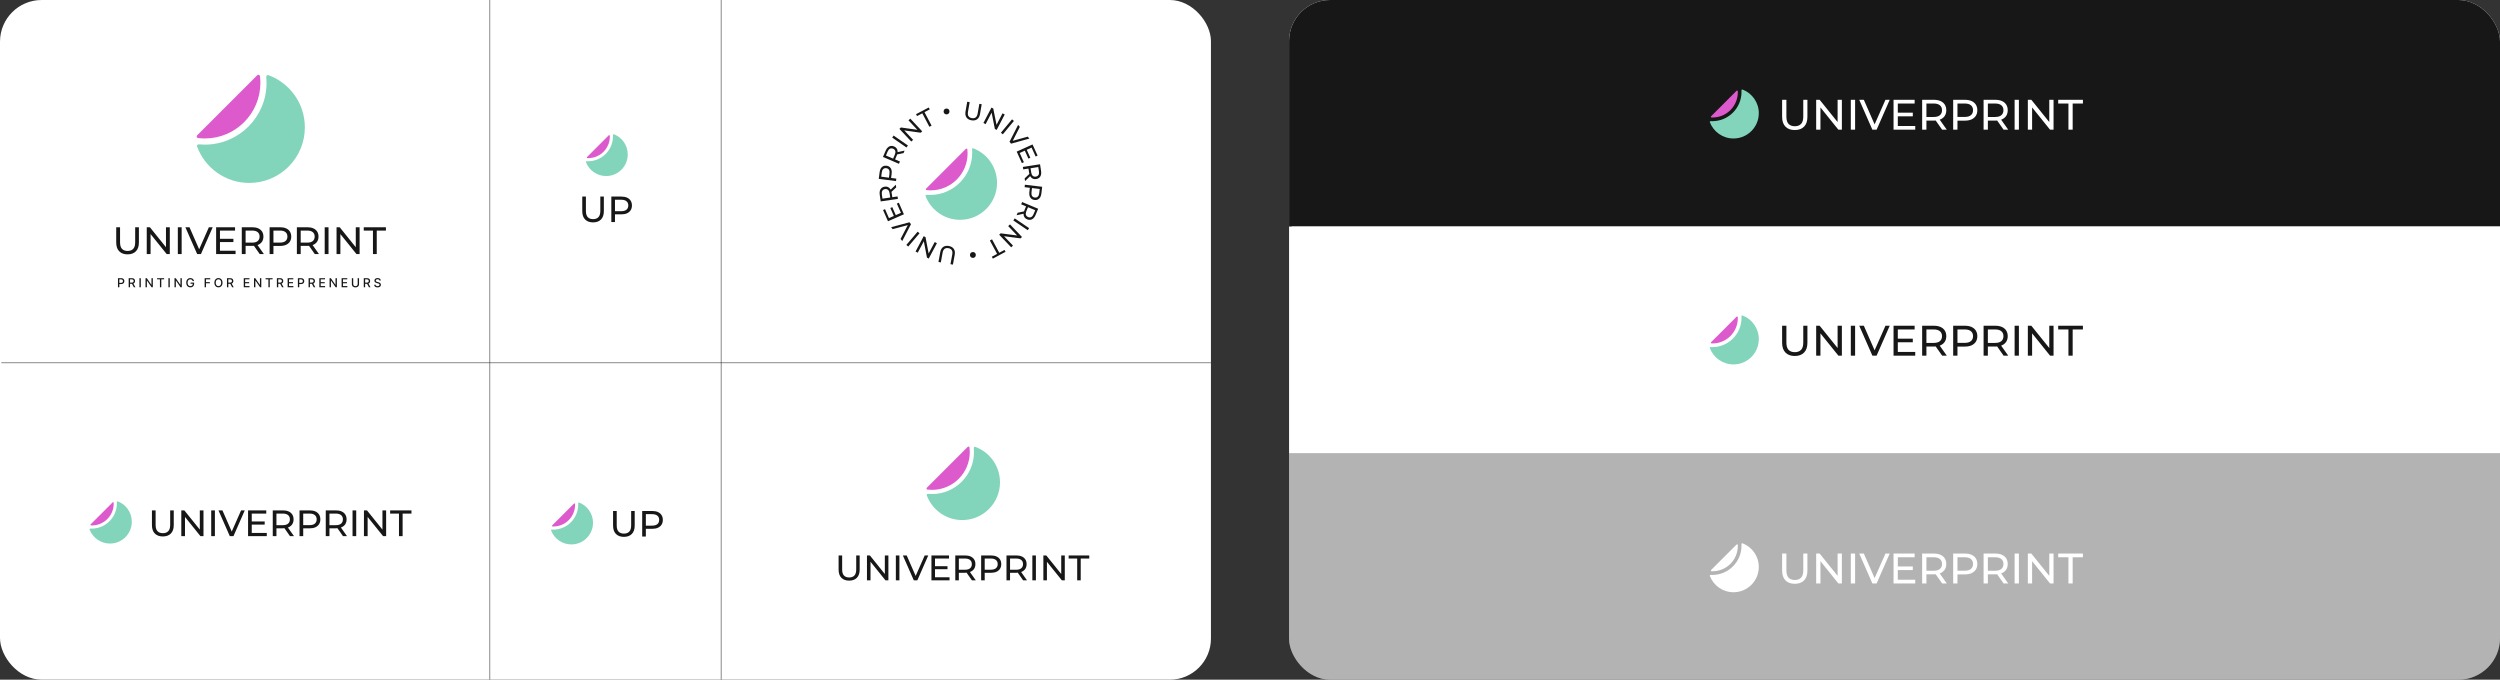
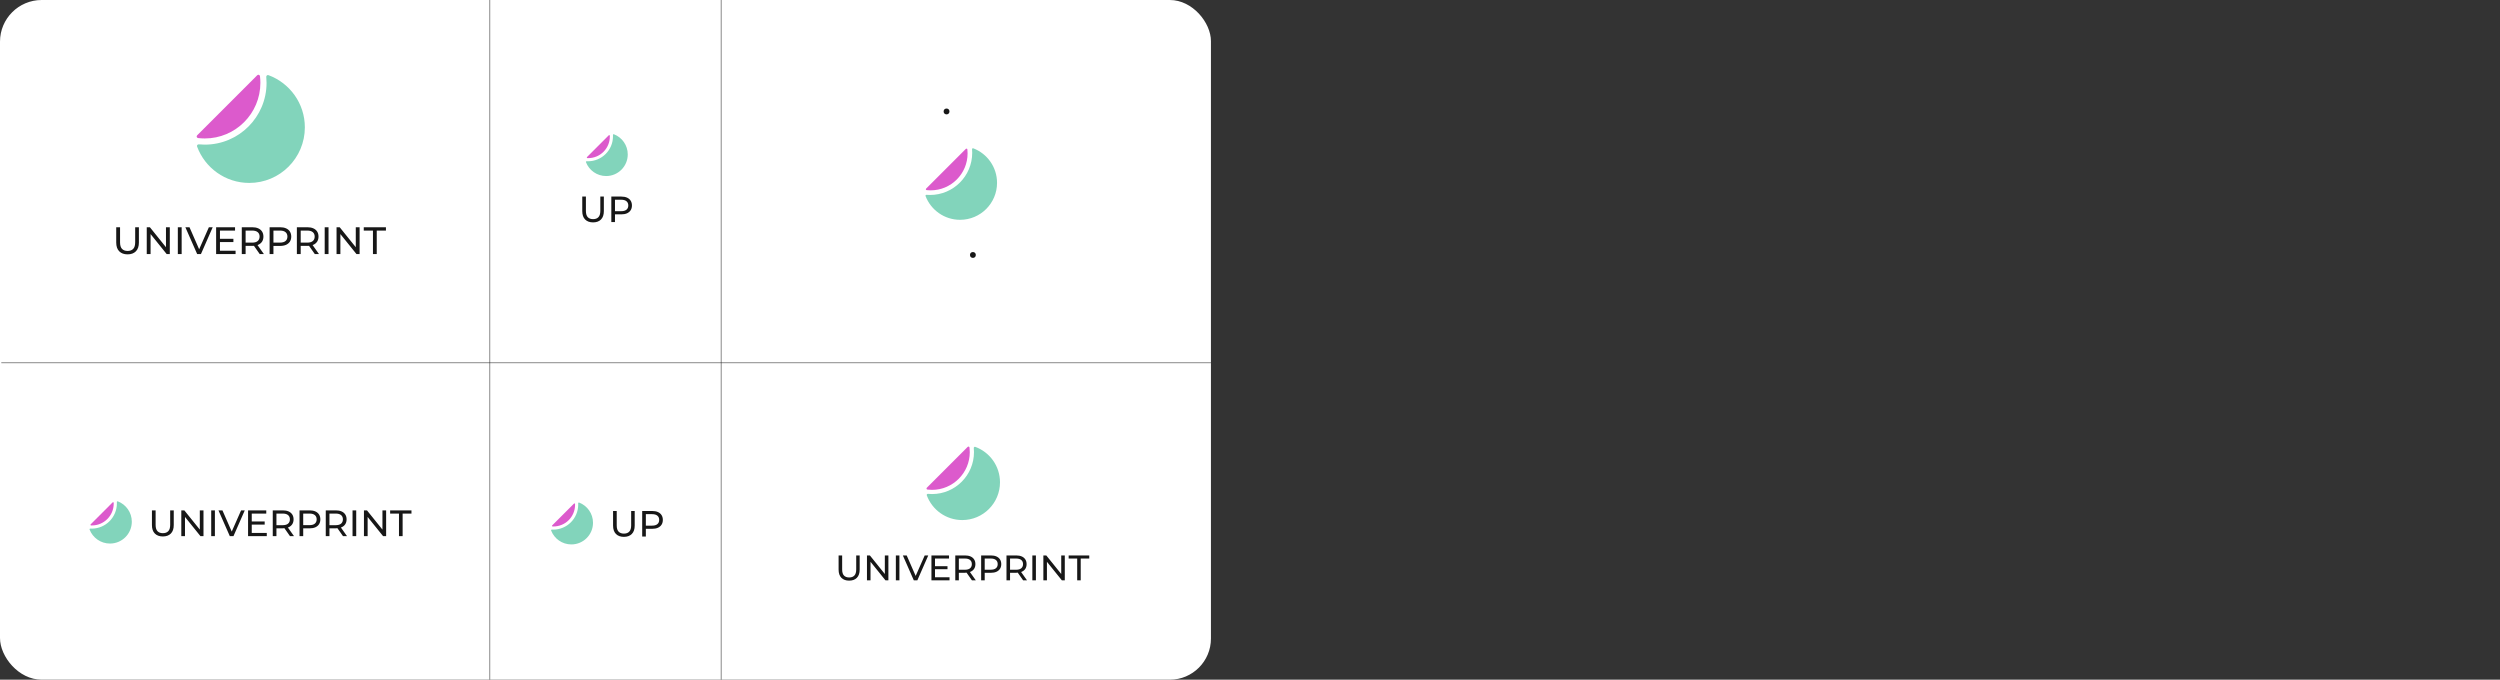
<svg xmlns="http://www.w3.org/2000/svg" width="1920" height="522" viewBox="0 0 1920 522" fill="none">
  <rect x="0" y="0" width="1920" height="522" fill="#333333" stroke="none" />
  <g clip-path="url(#clip0_2675_9302)">
    <g clip-path="url(#clip1_2675_9302)">
      <rect width="930" height="522" rx="31.577" fill="white" />
      <rect opacity="0.4" x="1" y="278" width="929" height="1" fill="#171717" />
      <rect opacity="0.4" x="554.417" width="522" height="0.967" transform="rotate(90 554.417 0)" fill="#171717" />
      <rect opacity="0.4" x="376.55" width="522" height="0.967" transform="rotate(90 376.55 0)" fill="#171717" />
      <g clip-path="url(#clip2_2675_9302)">
        <path d="M746.54 114.642C746.496 114.119 747 113.712 747.49 113.9C758.156 117.985 765.73 128.318 765.73 140.421C765.73 156.101 753.018 168.812 737.338 168.812C725.235 168.812 714.903 161.238 710.818 150.572C710.63 150.082 711.037 149.578 711.56 149.622C712.454 149.697 713.358 149.737 714.271 149.737C732.156 149.737 746.655 135.238 746.655 117.353C746.655 116.44 746.615 115.536 746.54 114.642Z" fill="#82D4BB" />
        <path d="M741.765 114.35C742.178 113.937 742.881 114.168 742.943 114.75C743.051 115.751 743.106 116.768 743.106 117.798C743.106 133.478 730.395 146.188 714.715 146.188C713.685 146.188 712.669 146.133 711.668 146.025C711.086 145.963 710.855 145.26 711.268 144.847L741.765 114.35Z" fill="#DC5ACC" />
      </g>
-       <path d="M746.075 92.395C744.346 92.095 743.073 91.363 742.255 90.201C741.437 89.039 741.194 87.505 741.526 85.601L742.827 78.12L744.707 78.448L743.418 85.853C743.163 87.319 743.296 88.446 743.818 89.234C744.351 90.024 745.207 90.521 746.385 90.726C747.575 90.933 748.549 90.754 749.306 90.189C750.075 89.625 750.587 88.611 750.842 87.145L752.131 79.739L753.954 80.057L752.653 87.537C752.321 89.442 751.574 90.803 750.412 91.62C749.263 92.44 747.817 92.699 746.075 92.395ZM755.264 94.457L761.442 82.618L762.829 83.342L765.585 97.153L764.858 96.774L769.933 87.049L771.624 87.931L765.446 99.771L764.059 99.047L761.303 85.235L762.03 85.615L756.955 95.34L755.264 94.457ZM768.698 101.942L777.224 91.663L778.692 92.881L770.167 103.16L768.698 101.942ZM775.307 108.882L781.924 95.878L783.228 97.473L777.107 109.455L776.358 108.539L789.34 104.945L790.548 106.422L776.503 110.344L775.307 108.882ZM788.455 114.892L791.285 121.15L789.807 121.818L786.977 115.56L788.455 114.892ZM783.119 117.493L786.327 124.586L784.814 125.27L780.821 116.439L792.989 110.936L796.872 119.524L795.36 120.207L792.263 113.359L783.119 117.493ZM785.555 128.205L798.75 126.154L799.55 131.3C799.73 132.456 799.701 133.471 799.464 134.345C799.226 135.218 798.796 135.929 798.173 136.476C797.551 137.024 796.762 137.371 795.806 137.52C794.851 137.668 793.994 137.576 793.234 137.244C792.487 136.91 791.868 136.362 791.377 135.602C790.885 134.842 790.55 133.884 790.37 132.727L789.731 128.618L790.73 129.331L785.848 130.09L785.555 128.205ZM786.926 137.028L791.193 132.928L791.506 134.945L787.245 139.082L786.926 137.028ZM790.542 129.361L791.333 128.369L791.963 132.422C792.151 133.628 792.55 134.499 793.161 135.035C793.787 135.581 794.571 135.781 795.513 135.635C796.456 135.488 797.136 135.061 797.554 134.352C797.973 133.656 798.089 132.705 797.902 131.499L797.271 127.446L798.346 128.147L790.542 129.361ZM787.133 141.867L800.394 143.442L799.78 148.614C799.642 149.776 799.341 150.745 798.877 151.523C798.413 152.3 797.808 152.869 797.061 153.228C796.313 153.588 795.46 153.71 794.5 153.596C793.54 153.482 792.739 153.163 792.097 152.638C791.468 152.115 791.012 151.421 790.731 150.555C790.462 149.691 790.397 148.677 790.535 147.515L791.025 143.386L791.814 144.344L786.908 143.761L787.133 141.867ZM791.625 144.321L792.673 143.581L792.19 147.654C792.046 148.867 792.196 149.813 792.64 150.494C793.083 151.187 793.778 151.589 794.725 151.702C795.672 151.814 796.442 151.586 797.035 151.016C797.626 150.458 797.994 149.573 798.138 148.361L798.622 144.288L799.468 145.253L791.625 144.321ZM784.999 155.169L797.319 160.324L795.309 165.128C794.857 166.208 794.302 167.058 793.642 167.678C792.983 168.298 792.245 168.679 791.428 168.819C790.61 168.96 789.756 168.844 788.864 168.471C787.973 168.098 787.29 167.571 786.816 166.89C786.355 166.214 786.113 165.424 786.092 164.519C786.071 163.614 786.286 162.622 786.738 161.542L788.343 157.706L788.821 158.836L784.263 156.929L784.999 155.169ZM781.553 163.406L787.334 162.144L786.546 164.027L780.751 165.324L781.553 163.406ZM788.645 158.763L789.839 158.332L788.256 162.116C787.784 163.242 787.669 164.193 787.91 164.969C788.157 165.762 788.721 166.343 789.601 166.711C790.481 167.079 791.284 167.07 792.01 166.685C792.732 166.311 793.328 165.561 793.799 164.435L795.383 160.651L795.931 161.811L788.645 158.763ZM779.317 167.725L790.375 175.212L789.305 176.792L778.247 169.305L779.317 167.725ZM775.682 172.336L784.9 181.999L783.768 183.078L769.805 181.238L770.399 180.672L777.971 188.609L776.59 189.926L767.372 180.264L768.504 179.184L782.467 181.024L781.874 181.59L774.302 173.653L775.682 172.336ZM761.877 183.804L767.425 194.099L771.456 191.928L772.243 193.389L762.519 198.628L761.732 197.167L765.762 194.995L760.215 184.7L761.877 183.804ZM728.72 188.922C730.447 189.238 731.714 189.981 732.521 191.151C733.328 192.32 733.558 193.856 733.209 195.757L731.841 203.226L729.964 202.882L731.319 195.488C731.587 194.025 731.464 192.897 730.95 192.104C730.423 191.309 729.572 190.804 728.396 190.589C727.207 190.371 726.232 190.541 725.47 191.1C724.696 191.656 724.175 192.667 723.907 194.13L722.552 201.524L720.732 201.19L722.1 193.722C722.448 191.82 723.207 190.466 724.377 189.658C725.534 188.849 726.982 188.604 728.72 188.922ZM719.553 186.78L713.275 198.567L711.895 197.831L709.256 183.997L709.98 184.382L704.823 194.064L703.139 193.167L709.417 181.381L710.798 182.116L713.437 195.951L712.713 195.565L717.87 185.883L719.553 186.78ZM706.188 179.175L697.532 189.344L696.079 188.108L704.735 177.938L706.188 179.175ZM699.647 172.169L692.926 185.119L691.634 183.514L697.851 171.581L698.593 172.503L685.583 175.993L684.387 174.506L698.463 170.698L699.647 172.169ZM686.549 166.029L683.788 159.74L685.273 159.088L688.034 165.377L686.549 166.029ZM691.913 163.486L688.783 156.359L690.303 155.692L694.199 164.566L681.972 169.934L678.183 161.305L679.702 160.638L682.724 167.52L691.913 163.486ZM689.59 152.749L676.377 154.691L675.62 149.538C675.45 148.38 675.487 147.366 675.732 146.494C675.977 145.623 676.413 144.916 677.04 144.374C677.667 143.831 678.459 143.49 679.416 143.35C680.372 143.209 681.228 143.308 681.985 143.647C682.729 143.987 683.344 144.54 683.829 145.304C684.314 146.068 684.642 147.029 684.812 148.187L685.417 152.302L684.424 151.58L689.312 150.861L689.59 152.749ZM688.292 143.915L683.991 147.98L683.694 145.96L687.989 141.858L688.292 143.915ZM684.613 151.552L683.813 152.537L683.216 148.479C683.039 147.271 682.647 146.397 682.04 145.856C681.419 145.305 680.637 145.098 679.693 145.237C678.749 145.376 678.066 145.798 677.642 146.503C677.217 147.195 677.093 148.145 677.271 149.353L677.867 153.411L676.798 152.701L684.613 151.552ZM688.129 139.076L674.885 137.362L675.554 132.197C675.704 131.037 676.015 130.07 676.487 129.298C676.959 128.525 677.57 127.963 678.321 127.611C679.072 127.26 679.926 127.146 680.885 127.27C681.844 127.394 682.641 127.722 683.278 128.253C683.902 128.782 684.35 129.482 684.622 130.35C684.882 131.218 684.937 132.231 684.787 133.392L684.253 137.516L683.474 136.55L688.374 137.184L688.129 139.076ZM683.663 136.574L682.607 137.303L683.133 133.236C683.29 132.025 683.15 131.077 682.713 130.392C682.277 129.694 681.586 129.284 680.64 129.162C679.694 129.039 678.922 129.26 678.323 129.824C677.726 130.375 677.349 131.256 677.192 132.467L676.666 136.535L675.83 135.561L683.663 136.574ZM690.398 125.795L678.122 120.538L680.172 115.75C680.633 114.675 681.195 113.83 681.86 113.215C682.524 112.6 683.265 112.226 684.084 112.092C684.902 111.958 685.755 112.081 686.644 112.462C687.532 112.842 688.211 113.375 688.678 114.059C689.135 114.739 689.37 115.531 689.383 116.436C689.397 117.341 689.173 118.332 688.713 119.408L687.076 123.231L686.607 122.096L691.149 124.041L690.398 125.795ZM693.913 117.587L688.121 118.801L688.925 116.925L694.731 115.676L693.913 117.587ZM686.782 122.171L685.585 122.592L687.2 118.822C687.68 117.699 687.803 116.749 687.569 115.971C687.329 115.176 686.77 114.591 685.893 114.215C685.016 113.84 684.213 113.842 683.483 114.221C682.758 114.589 682.156 115.334 681.675 116.456L680.061 120.227L679.522 119.062L686.782 122.171ZM696.19 113.29L685.219 105.676L686.306 104.109L697.278 111.723L696.19 113.29ZM699.874 108.717L690.741 98.975L691.882 97.905L705.829 99.867L705.23 100.428L697.728 92.425L699.12 91.12L708.253 100.863L707.112 101.932L693.165 99.971L693.764 99.41L701.266 107.412L699.874 108.717ZM713.782 97.376L708.34 87.024L704.287 89.155L703.515 87.686L713.292 82.546L714.064 84.015L710.012 86.145L715.454 96.497L713.782 97.376Z" fill="#171717" />
      <circle cx="726.945" cy="85.601" r="2.249" fill="#171717" />
      <circle cx="747.187" cy="195.813" r="2.249" fill="#171717" />
      <g clip-path="url(#clip3_2675_9302)">
        <path d="M747.871 344.107C747.809 343.471 748.412 342.965 749.012 343.185C760.094 347.263 767.998 357.912 767.998 370.408C767.998 386.425 755.014 399.408 738.998 399.408C726.502 399.408 715.853 391.504 711.775 380.422C711.555 379.823 712.061 379.22 712.697 379.281C713.718 379.379 714.753 379.431 715.799 379.431C733.595 379.431 748.021 365.004 748.021 347.208C748.021 346.162 747.969 345.128 747.871 344.107Z" fill="#82D4BB" />
        <path d="M743.163 343.228C743.66 342.731 744.503 342.999 744.587 343.697C744.726 344.847 744.798 346.019 744.798 347.208C744.798 363.224 731.814 376.207 715.798 376.208C714.61 376.208 713.438 376.136 712.286 375.997C711.589 375.912 711.321 375.069 711.817 374.572L743.163 343.228Z" fill="#DC5ACC" />
      </g>
      <path d="M652.133 445.927C649.618 445.927 647.641 445.207 646.201 443.767C644.761 442.328 644.042 440.223 644.042 437.453V426.573H646.775V437.343C646.775 439.476 647.24 441.034 648.169 442.018C649.117 443.002 650.447 443.494 652.16 443.494C653.891 443.494 655.222 443.002 656.151 442.018C657.099 441.034 657.573 439.476 657.573 437.343V426.573H660.224V437.453C660.224 440.223 659.504 442.328 658.065 443.767C656.643 445.207 654.666 445.927 652.133 445.927ZM665.828 445.708V426.573H668.07L680.726 442.291H679.551V426.573H682.284V445.708H680.043L667.386 429.99H668.562V445.708H665.828ZM688.012 445.708V426.573H690.745V445.708H688.012ZM701.809 445.708L693.389 426.573H696.342L704.078 444.232H702.383L710.173 426.573H712.907L704.515 445.708H701.809ZM717.835 434.829H727.675V437.152H717.835V434.829ZM718.081 443.33H729.233V445.708H715.347V426.573H728.851V428.951H718.081V443.33ZM733.66 445.708V426.573H741.122C742.799 426.573 744.229 426.837 745.414 427.366C746.598 427.894 747.51 428.66 748.147 429.662C748.785 430.664 749.104 431.858 749.104 433.243C749.104 434.628 748.785 435.822 748.147 436.824C747.51 437.808 746.598 438.564 745.414 439.093C744.229 439.621 742.799 439.886 741.122 439.886H735.163L736.393 438.628V445.708H733.66ZM746.453 445.708L741.587 438.765H744.512L749.432 445.708H746.453ZM736.393 438.901L735.163 437.562H741.04C742.79 437.562 744.111 437.188 745.004 436.441C745.915 435.676 746.371 434.61 746.371 433.243C746.371 431.876 745.915 430.819 745.004 430.072C744.111 429.325 742.79 428.951 741.04 428.951H735.163L736.393 427.585V438.901ZM753.521 445.708V426.573H760.983C762.66 426.573 764.09 426.837 765.275 427.366C766.459 427.894 767.37 428.66 768.008 429.662C768.646 430.664 768.965 431.858 768.965 433.243C768.965 434.628 768.646 435.822 768.008 436.824C767.37 437.808 766.459 438.573 765.275 439.12C764.09 439.649 762.66 439.913 760.983 439.913H755.024L756.254 438.628V445.708H753.521ZM756.254 438.901L755.024 437.535H760.901C762.651 437.535 763.972 437.161 764.865 436.414C765.776 435.667 766.231 434.61 766.231 433.243C766.231 431.876 765.776 430.819 764.865 430.072C763.972 429.325 762.651 428.951 760.901 428.951H755.024L756.254 427.585V438.901ZM772.981 445.708V426.573H780.444C782.12 426.573 783.551 426.837 784.735 427.366C785.92 427.894 786.831 428.66 787.469 429.662C788.107 430.664 788.425 431.858 788.425 433.243C788.425 434.628 788.107 435.822 787.469 436.824C786.831 437.808 785.92 438.564 784.735 439.093C783.551 439.621 782.12 439.886 780.444 439.886H774.484L775.715 438.628V445.708H772.981ZM785.774 445.708L780.908 438.765H783.833L788.754 445.708H785.774ZM775.715 438.901L774.484 437.562H780.362C782.111 437.562 783.432 437.188 784.325 436.441C785.236 435.676 785.692 434.61 785.692 433.243C785.692 431.876 785.236 430.819 784.325 430.072C783.432 429.325 782.111 428.951 780.362 428.951H774.484L775.715 427.585V438.901ZM792.842 445.708V426.573H795.575V445.708H792.842ZM801.304 445.708V426.573H803.546L816.202 442.291H815.026V426.573H817.76V445.708H815.519L802.862 429.99H804.038V445.708H801.304ZM827.287 445.708V428.951H820.727V426.573H836.554V428.951H829.993V445.708H827.287Z" fill="#171717" />
      <g clip-path="url(#clip4_2675_9302)">
        <path d="M89.746 385.588C89.724 385.185 90.111 384.878 90.487 385.023C96.772 387.444 101.231 393.539 101.231 400.677C101.231 409.939 93.722 417.449 84.46 417.449C77.322 417.449 71.227 412.989 68.806 406.705C68.661 406.329 68.969 405.942 69.371 405.963C69.705 405.981 70.041 405.99 70.38 405.99C81.09 405.99 89.772 397.308 89.772 386.598C89.772 386.259 89.763 385.922 89.746 385.588Z" fill="#82D4BB" />
        <path d="M86.492 385.833C86.792 385.533 87.299 385.717 87.315 386.142C87.323 386.351 87.327 386.562 87.327 386.773C87.326 396.036 79.818 403.544 70.555 403.544C70.344 403.544 70.134 403.54 69.925 403.533C69.501 403.517 69.316 403.009 69.617 402.709L86.492 385.833Z" fill="#DC5ACC" />
      </g>
      <path d="M125.062 411.999C122.458 411.999 120.411 411.254 118.921 409.763C117.43 408.272 116.685 406.093 116.685 403.225V391.961H119.515V403.112C119.515 405.319 119.996 406.933 120.958 407.952C121.94 408.971 123.317 409.48 125.091 409.48C126.883 409.48 128.26 408.971 129.223 407.952C130.204 406.933 130.695 405.319 130.695 403.112V391.961H133.44V403.225C133.44 406.093 132.695 408.272 131.204 409.763C129.732 411.254 127.685 411.999 125.062 411.999ZM139.242 411.772V391.961H141.563L154.667 408.235H153.45V391.961H156.28V411.772H153.96L140.856 395.499H142.073V411.772H139.242ZM162.21 411.772V391.961H165.041V411.772H162.21ZM176.496 411.772L167.779 391.961H170.835L178.845 410.244H177.09L185.156 391.961H187.987L179.298 411.772H176.496ZM193.089 400.508H203.277V402.914H193.089V400.508ZM193.343 409.31H204.891V411.772H190.513V391.961H204.494V394.423H193.343V409.31ZM209.474 411.772V391.961H217.2C218.936 391.961 220.417 392.234 221.644 392.781C222.87 393.329 223.813 394.121 224.474 395.159C225.134 396.197 225.464 397.433 225.464 398.867C225.464 400.301 225.134 401.536 224.474 402.574C223.813 403.593 222.87 404.376 221.644 404.923C220.417 405.47 218.936 405.744 217.2 405.744H211.03L212.304 404.442V411.772H209.474ZM222.719 411.772L217.681 404.584H220.71L225.804 411.772H222.719ZM212.304 404.725L211.03 403.338H217.115C218.927 403.338 220.295 402.952 221.219 402.178C222.162 401.385 222.634 400.282 222.634 398.867C222.634 397.451 222.162 396.357 221.219 395.583C220.295 394.81 218.927 394.423 217.115 394.423H211.03L212.304 393.008V404.725ZM230.037 411.772V391.961H237.764C239.5 391.961 240.981 392.234 242.207 392.781C243.434 393.329 244.377 394.121 245.037 395.159C245.698 396.197 246.028 397.433 246.028 398.867C246.028 400.301 245.698 401.536 245.037 402.574C244.377 403.593 243.434 404.385 242.207 404.952C240.981 405.499 239.5 405.772 237.764 405.772H231.594L232.867 404.442V411.772H230.037ZM232.867 404.725L231.594 403.31H237.679C239.49 403.31 240.858 402.923 241.783 402.15C242.726 401.376 243.198 400.282 243.198 398.867C243.198 397.451 242.726 396.357 241.783 395.583C240.858 394.81 239.49 394.423 237.679 394.423H231.594L232.867 393.008V404.725ZM250.186 411.772V391.961H257.913C259.649 391.961 261.13 392.234 262.356 392.781C263.583 393.329 264.526 394.121 265.186 395.159C265.847 396.197 266.177 397.433 266.177 398.867C266.177 400.301 265.847 401.536 265.186 402.574C264.526 403.593 263.583 404.376 262.356 404.923C261.13 405.47 259.649 405.744 257.913 405.744H251.743L253.016 404.442V411.772H250.186ZM263.432 411.772L258.394 404.584H261.422L266.517 411.772H263.432ZM253.016 404.725L251.743 403.338H257.828C259.639 403.338 261.007 402.952 261.932 402.178C262.875 401.385 263.347 400.282 263.347 398.867C263.347 397.451 262.875 396.357 261.932 395.583C261.007 394.81 259.639 394.423 257.828 394.423H251.743L253.016 393.008V404.725ZM270.75 411.772V391.961H273.58V411.772H270.75ZM279.511 411.772V391.961H281.832L294.936 408.235H293.719V391.961H296.549V411.772H294.229L281.124 395.499H282.341V411.772H279.511ZM306.413 411.772V394.423H299.621V391.961H316.008V394.423H309.215V411.772H306.413Z" fill="#171717" />
      <g clip-path="url(#clip5_2675_9302)">
        <path d="M204.497 59.075C204.407 58.139 205.295 57.393 206.178 57.718C222.491 63.722 234.127 79.399 234.127 97.796C234.127 121.375 215.011 140.491 191.431 140.491C173.035 140.491 157.357 128.855 151.353 112.542C151.028 111.66 151.773 110.772 152.71 110.861C154.212 111.005 155.734 111.079 157.274 111.079C183.474 111.079 204.714 89.839 204.714 63.639C204.714 62.099 204.64 60.577 204.497 59.075Z" fill="#82D4BB" />
        <path d="M197.562 57.78C198.293 57.048 199.535 57.443 199.659 58.47C199.864 60.164 199.97 61.889 199.97 63.639C199.97 87.219 180.854 106.334 157.274 106.334C155.524 106.334 153.799 106.229 152.105 106.024C151.078 105.9 150.683 104.659 151.414 103.927L197.562 57.78Z" fill="#DC5ACC" />
      </g>
      <path d="M97.966 195.344C95.26 195.344 93.133 194.569 91.584 193.02C90.034 191.471 89.26 189.206 89.26 186.226V174.52H92.201V186.108C92.201 188.402 92.701 190.079 93.701 191.138C94.721 192.197 96.152 192.726 97.996 192.726C99.858 192.726 101.29 192.197 102.29 191.138C103.309 190.079 103.819 188.402 103.819 186.108V174.52H106.672V186.226C106.672 189.206 105.898 191.471 104.349 193.02C102.819 194.569 100.692 195.344 97.966 195.344ZM112.702 195.108V174.52H115.114L128.732 191.432H127.467V174.52H130.408V195.108H127.997L114.379 178.196H115.643V195.108H112.702ZM136.571 195.108V174.52H139.512V195.108H136.571ZM151.417 195.108L142.358 174.52H145.534L153.858 193.52H152.034L160.417 174.52H163.358L154.328 195.108H151.417ZM168.66 183.402H179.249V185.902H168.66V183.402ZM168.925 192.55H180.925V195.108H165.984V174.52H180.513V177.079H168.925V192.55ZM185.688 195.108V174.52H193.717C195.521 174.52 197.06 174.804 198.335 175.373C199.609 175.941 200.59 176.765 201.276 177.843C201.962 178.922 202.306 180.206 202.306 181.696C202.306 183.187 201.962 184.471 201.276 185.549C200.59 186.608 199.609 187.422 198.335 187.991C197.06 188.559 195.521 188.844 193.717 188.844H187.305L188.629 187.491V195.108H185.688ZM199.453 195.108L194.217 187.638H197.364L202.659 195.108H199.453ZM188.629 187.785L187.305 186.343H193.629C195.511 186.343 196.933 185.942 197.894 185.138C198.874 184.314 199.364 183.167 199.364 181.696C199.364 180.226 198.874 179.088 197.894 178.284C196.933 177.481 195.511 177.079 193.629 177.079H187.305L188.629 175.608V187.785ZM207.058 195.108V174.52H215.087C216.891 174.52 218.43 174.804 219.705 175.373C220.979 175.941 221.96 176.765 222.646 177.843C223.332 178.922 223.676 180.206 223.676 181.696C223.676 183.187 223.332 184.471 222.646 185.549C221.96 186.608 220.979 187.432 219.705 188.02C218.43 188.589 216.891 188.873 215.087 188.873H208.675L209.999 187.491V195.108H207.058ZM209.999 187.785L208.675 186.314H214.999C216.881 186.314 218.303 185.912 219.264 185.108C220.244 184.304 220.734 183.167 220.734 181.696C220.734 180.226 220.244 179.088 219.264 178.284C218.303 177.481 216.881 177.079 214.999 177.079H208.675L209.999 175.608V187.785ZM227.997 195.108V174.52H236.026C237.83 174.52 239.37 174.804 240.644 175.373C241.919 175.941 242.899 176.765 243.585 177.843C244.272 178.922 244.615 180.206 244.615 181.696C244.615 183.187 244.272 184.471 243.585 185.549C242.899 186.608 241.919 187.422 240.644 187.991C239.37 188.559 237.83 188.844 236.026 188.844H229.614L230.938 187.491V195.108H227.997ZM241.762 195.108L236.526 187.638H239.673L244.968 195.108H241.762ZM230.938 187.785L229.614 186.343H235.938C237.82 186.343 239.242 185.942 240.203 185.138C241.183 184.314 241.674 183.167 241.674 181.696C241.674 180.226 241.183 179.088 240.203 178.284C239.242 177.481 237.82 177.079 235.938 177.079H229.614L230.938 175.608V187.785ZM249.367 195.108V174.52H252.308V195.108H249.367ZM258.472 195.108V174.52H260.884L274.502 191.432H273.237V174.52H276.178V195.108H273.766L260.148 178.196H261.413V195.108H258.472ZM286.429 195.108V177.079H279.37V174.52H296.4V177.079H289.341V195.108H286.429Z" fill="#171717" />
-       <path d="M90.604 220.597V213.645H93.082C93.623 213.645 94.071 213.743 94.426 213.94C94.781 214.137 95.047 214.406 95.224 214.748C95.4 215.087 95.489 215.47 95.489 215.895C95.489 216.323 95.399 216.708 95.22 217.049C95.044 217.389 94.777 217.658 94.419 217.857C94.064 218.054 93.617 218.153 93.078 218.153H91.374V217.263H92.983C93.325 217.263 93.602 217.204 93.815 217.087C94.028 216.967 94.184 216.804 94.284 216.598C94.383 216.392 94.433 216.158 94.433 215.895C94.433 215.633 94.383 215.4 94.284 215.196C94.184 214.992 94.027 214.833 93.812 214.717C93.599 214.602 93.318 214.544 92.97 214.544H91.653V220.597H90.604ZM98.821 220.597V213.645H101.299C101.838 213.645 102.285 213.738 102.64 213.923C102.998 214.109 103.265 214.366 103.441 214.694C103.618 215.02 103.706 215.396 103.706 215.824C103.706 216.249 103.616 216.624 103.438 216.948C103.261 217.269 102.994 217.519 102.637 217.698C102.281 217.877 101.834 217.966 101.296 217.966H99.419V217.063H101.201C101.54 217.063 101.816 217.014 102.029 216.917C102.244 216.82 102.401 216.678 102.501 216.493C102.6 216.307 102.65 216.084 102.65 215.824C102.65 215.561 102.599 215.334 102.497 215.142C102.398 214.949 102.241 214.802 102.026 214.7C101.813 214.596 101.533 214.544 101.187 214.544H99.87V220.597H98.821ZM102.253 217.46L103.971 220.597H102.776L101.092 217.46H102.253ZM108.134 213.645V220.597H107.085V213.645H108.134ZM117.376 213.645V220.597H116.412L112.878 215.498H112.813V220.597H111.765V213.645H112.735L116.272 218.75H116.337V213.645H117.376ZM120.666 214.548V213.645H126.046V214.548H123.877V220.597H122.832V214.548H120.666ZM130.387 213.645V220.597H129.338V213.645H130.387ZM139.629 213.645V220.597H138.664L135.131 215.498H135.066V220.597H134.017V213.645H134.988L138.525 218.75H138.59V213.645H139.629ZM147.966 215.841C147.901 215.635 147.812 215.451 147.702 215.288C147.593 215.122 147.463 214.982 147.311 214.867C147.16 214.749 146.986 214.66 146.792 214.599C146.599 214.537 146.388 214.507 146.157 214.507C145.766 214.507 145.413 214.608 145.098 214.809C144.783 215.01 144.534 215.306 144.351 215.695C144.17 216.082 144.08 216.556 144.08 217.117C144.08 217.681 144.171 218.157 144.355 218.546C144.538 218.936 144.789 219.231 145.108 219.432C145.427 219.634 145.79 219.734 146.198 219.734C146.576 219.734 146.905 219.658 147.186 219.504C147.468 219.35 147.687 219.133 147.841 218.852C147.997 218.569 148.075 218.236 148.075 217.854L148.347 217.905H146.357V217.039H149.09V217.83C149.09 218.414 148.965 218.921 148.717 219.351C148.47 219.779 148.128 220.109 147.691 220.342C147.257 220.575 146.759 220.692 146.198 220.692C145.569 220.692 145.017 220.547 144.541 220.257C144.068 219.968 143.699 219.557 143.435 219.025C143.17 218.491 143.038 217.857 143.038 217.124C143.038 216.57 143.114 216.072 143.268 215.631C143.422 215.189 143.638 214.815 143.917 214.507C144.197 214.197 144.527 213.96 144.904 213.797C145.285 213.632 145.7 213.55 146.15 213.55C146.526 213.55 146.876 213.605 147.199 213.716C147.525 213.827 147.815 213.984 148.068 214.188C148.324 214.392 148.535 214.634 148.703 214.914C148.87 215.193 148.984 215.502 149.042 215.841H147.966ZM157.157 220.597V213.645H161.468V214.548H158.206V216.666H161.159V217.565H158.206V220.597H157.157ZM170.9 217.121C170.9 217.863 170.764 218.501 170.492 219.035C170.221 219.567 169.849 219.977 169.376 220.264C168.905 220.549 168.37 220.692 167.77 220.692C167.168 220.692 166.631 220.549 166.158 220.264C165.687 219.977 165.316 219.566 165.044 219.032C164.773 218.498 164.637 217.861 164.637 217.121C164.637 216.378 164.773 215.741 165.044 215.21C165.316 214.676 165.687 214.266 166.158 213.981C166.631 213.693 167.168 213.55 167.77 213.55C168.37 213.55 168.905 213.693 169.376 213.981C169.849 214.266 170.221 214.676 170.492 215.21C170.764 215.741 170.9 216.378 170.9 217.121ZM169.861 217.121C169.861 216.555 169.769 216.079 169.586 215.692C169.405 215.302 169.156 215.008 168.839 214.809C168.525 214.608 168.168 214.507 167.77 214.507C167.37 214.507 167.012 214.608 166.697 214.809C166.383 215.008 166.134 215.302 165.951 215.692C165.77 216.079 165.679 216.555 165.679 217.121C165.679 217.686 165.77 218.164 165.951 218.553C166.134 218.94 166.383 219.234 166.697 219.436C167.012 219.635 167.37 219.734 167.77 219.734C168.168 219.734 168.525 219.635 168.839 219.436C169.156 219.234 169.405 218.94 169.586 218.553C169.769 218.164 169.861 217.686 169.861 217.121ZM174.311 220.597V213.645H176.788C177.327 213.645 177.774 213.738 178.129 213.923C178.487 214.109 178.754 214.366 178.93 214.694C179.107 215.02 179.195 215.396 179.195 215.824C179.195 216.249 179.106 216.624 178.927 216.948C178.751 217.269 178.483 217.519 178.126 217.698C177.771 217.877 177.324 217.966 176.785 217.966H174.908V217.063H176.69C177.03 217.063 177.306 217.014 177.518 216.917C177.733 216.82 177.891 216.678 177.99 216.493C178.09 216.307 178.14 216.084 178.14 215.824C178.14 215.561 178.089 215.334 177.987 215.142C177.887 214.949 177.73 214.802 177.515 214.7C177.302 214.596 177.023 214.544 176.676 214.544H175.359V220.597H174.311ZM177.742 217.46L179.46 220.597H178.265L176.581 217.46H177.742ZM187.207 220.597V213.645H191.566V214.548H188.256V216.666H191.338V217.565H188.256V219.694H191.606V220.597H187.207ZM200.681 213.645V220.597H199.717L196.183 215.498H196.119V220.597H195.07V213.645H196.041L199.578 218.75H199.642V213.645H200.681ZM203.971 214.548V213.645H209.351V214.548H207.182V220.597H206.137V214.548H203.971ZM212.643 220.597V213.645H215.121C215.66 213.645 216.107 213.738 216.462 213.923C216.82 214.109 217.087 214.366 217.263 214.694C217.44 215.02 217.528 215.396 217.528 215.824C217.528 216.249 217.439 216.624 217.26 216.948C217.083 217.269 216.816 217.519 216.459 217.698C216.103 217.877 215.656 217.966 215.118 217.966H213.241V217.063H215.023C215.362 217.063 215.638 217.014 215.851 216.917C216.066 216.82 216.223 216.678 216.323 216.493C216.422 216.307 216.472 216.084 216.472 215.824C216.472 215.561 216.421 215.334 216.32 215.142C216.22 214.949 216.063 214.802 215.848 214.7C215.635 214.596 215.355 214.544 215.009 214.544H213.692V220.597H212.643ZM216.075 217.46L217.793 220.597H216.598L214.914 217.46H216.075ZM220.907 220.597V213.645H225.266V214.548H221.956V216.666H225.038V217.565H221.956V219.694H225.307V220.597H220.907ZM228.77 220.597V213.645H231.248C231.789 213.645 232.237 213.743 232.592 213.94C232.947 214.137 233.213 214.406 233.39 214.748C233.566 215.087 233.655 215.47 233.655 215.895C233.655 216.323 233.565 216.708 233.386 217.049C233.21 217.389 232.943 217.658 232.585 217.857C232.23 218.054 231.783 218.153 231.244 218.153H229.54V217.263H231.149C231.491 217.263 231.768 217.204 231.981 217.087C232.194 216.967 232.35 216.804 232.45 216.598C232.549 216.392 232.599 216.158 232.599 215.895C232.599 215.633 232.549 215.4 232.45 215.196C232.35 214.992 232.193 214.833 231.978 214.717C231.765 214.602 231.484 214.544 231.136 214.544H229.819V220.597H228.77ZM236.987 220.597V213.645H239.465C240.004 213.645 240.451 213.738 240.806 213.923C241.164 214.109 241.431 214.366 241.607 214.694C241.784 215.02 241.872 215.396 241.872 215.824C241.872 216.249 241.782 216.624 241.604 216.948C241.427 217.269 241.16 217.519 240.803 217.698C240.447 217.877 240 217.966 239.462 217.966H237.585V217.063H239.367C239.706 217.063 239.982 217.014 240.195 216.917C240.41 216.82 240.567 216.678 240.667 216.493C240.766 216.307 240.816 216.084 240.816 215.824C240.816 215.561 240.765 215.334 240.663 215.142C240.564 214.949 240.407 214.802 240.192 214.7C239.979 214.596 239.699 214.544 239.353 214.544H238.036V220.597H236.987ZM240.419 217.46L242.137 220.597H240.942L239.258 217.46H240.419ZM245.251 220.597V213.645H249.61V214.548H246.3V216.666H249.382V217.565H246.3V219.694H249.65V220.597H245.251ZM258.725 213.645V220.597H257.761L254.227 215.498H254.163V220.597H253.114V213.645H254.085L257.622 218.75H257.686V213.645H258.725ZM262.358 220.597V213.645H266.716V214.548H263.407V216.666H266.489V217.565H263.407V219.694H266.757V220.597H262.358ZM274.691 213.645H275.743V218.217C275.743 218.704 275.629 219.135 275.401 219.51C275.172 219.884 274.851 220.178 274.436 220.393C274.022 220.606 273.537 220.712 272.98 220.712C272.426 220.712 271.942 220.606 271.527 220.393C271.113 220.178 270.792 219.884 270.563 219.51C270.335 219.135 270.22 218.704 270.22 218.217V213.645H271.269V218.132C271.269 218.447 271.338 218.726 271.476 218.971C271.617 219.215 271.815 219.407 272.07 219.548C272.326 219.686 272.629 219.755 272.98 219.755C273.333 219.755 273.638 219.686 273.893 219.548C274.151 219.407 274.348 219.215 274.484 218.971C274.622 218.726 274.691 218.447 274.691 218.132V213.645ZM279.371 220.597V213.645H281.849C282.388 213.645 282.835 213.738 283.19 213.923C283.548 214.109 283.815 214.366 283.991 214.694C284.168 215.02 284.256 215.396 284.256 215.824C284.256 216.249 284.167 216.624 283.988 216.948C283.811 217.269 283.544 217.519 283.187 217.698C282.831 217.877 282.384 217.966 281.846 217.966H279.969V217.063H281.751C282.09 217.063 282.366 217.014 282.579 216.917C282.794 216.82 282.951 216.678 283.051 216.493C283.15 216.307 283.2 216.084 283.2 215.824C283.2 215.561 283.149 215.334 283.048 215.142C282.948 214.949 282.791 214.802 282.576 214.7C282.363 214.596 282.083 214.544 281.737 214.544H280.42V220.597H279.371ZM282.803 217.46L284.521 220.597H283.326L281.642 217.46H282.803ZM291.427 215.471C291.391 215.15 291.241 214.901 290.979 214.724C290.716 214.545 290.386 214.456 289.988 214.456C289.703 214.456 289.456 214.501 289.248 214.592C289.039 214.68 288.878 214.802 288.762 214.958C288.649 215.112 288.593 215.288 288.593 215.485C288.593 215.65 288.631 215.792 288.708 215.912C288.787 216.032 288.89 216.133 289.017 216.214C289.146 216.294 289.284 216.36 289.431 216.415C289.578 216.467 289.72 216.51 289.855 216.544L290.534 216.72C290.756 216.774 290.983 216.848 291.216 216.941C291.45 217.034 291.666 217.156 291.865 217.307C292.064 217.459 292.225 217.647 292.347 217.871C292.471 218.095 292.534 218.363 292.534 218.675C292.534 219.069 292.432 219.419 292.228 219.724C292.027 220.03 291.734 220.271 291.349 220.447C290.966 220.624 290.504 220.712 289.961 220.712C289.44 220.712 288.99 220.629 288.61 220.464C288.229 220.299 287.932 220.065 287.717 219.762C287.502 219.456 287.383 219.094 287.36 218.675H288.413C288.433 218.927 288.514 219.136 288.657 219.303C288.802 219.469 288.986 219.592 289.21 219.673C289.437 219.753 289.684 219.792 289.954 219.792C290.25 219.792 290.514 219.746 290.745 219.653C290.978 219.558 291.161 219.427 291.295 219.259C291.428 219.09 291.495 218.892 291.495 218.665C291.495 218.459 291.436 218.291 291.318 218.159C291.203 218.028 291.046 217.92 290.846 217.834C290.65 217.748 290.427 217.672 290.178 217.606L289.356 217.382C288.8 217.23 288.358 217.008 288.032 216.713C287.709 216.419 287.547 216.03 287.547 215.546C287.547 215.145 287.656 214.795 287.873 214.497C288.09 214.198 288.384 213.966 288.755 213.801C289.127 213.633 289.545 213.55 290.011 213.55C290.482 213.55 290.897 213.632 291.257 213.797C291.619 213.963 291.904 214.19 292.113 214.48C292.321 214.767 292.429 215.098 292.439 215.471H291.427Z" fill="#171717" />
      <g clip-path="url(#clip6_2675_9302)">
        <path d="M444.044 386.527C444.023 386.128 444.406 385.823 444.779 385.967C451.011 388.368 455.432 394.411 455.433 401.489C455.433 410.674 447.987 418.121 438.802 418.121C431.724 418.121 425.681 413.699 423.28 407.468C423.137 407.095 423.441 406.711 423.84 406.732C424.172 406.75 424.505 406.759 424.841 406.759C435.461 406.759 444.07 398.15 444.07 387.529C444.07 387.193 444.061 386.859 444.044 386.527Z" fill="#82D4BB" />
        <path d="M440.818 386.771C441.115 386.473 441.619 386.656 441.634 387.076C441.642 387.284 441.646 387.492 441.646 387.702C441.646 396.887 434.199 404.333 425.014 404.333C424.805 404.333 424.597 404.329 424.39 404.321C423.969 404.305 423.786 403.802 424.084 403.504L440.818 386.771Z" fill="#DC5ACC" />
      </g>
      <path d="M479.145 412.306C476.563 412.306 474.533 411.567 473.055 410.088C471.577 408.61 470.838 406.449 470.838 403.605V392.436H473.644V403.493C473.644 405.682 474.121 407.282 475.075 408.292C476.048 409.303 477.414 409.808 479.173 409.808C480.95 409.808 482.316 409.303 483.27 408.292C484.243 407.282 484.73 405.682 484.73 403.493V392.436H487.452V403.605C487.452 406.449 486.713 408.61 485.235 410.088C483.776 411.567 481.746 412.306 479.145 412.306ZM493.206 412.081V392.436H500.868C502.589 392.436 504.058 392.707 505.274 393.25C506.49 393.792 507.425 394.578 508.08 395.607C508.735 396.636 509.062 397.862 509.062 399.283C509.062 400.705 508.735 401.931 508.08 402.96C507.425 403.97 506.49 404.756 505.274 405.317C504.058 405.86 502.589 406.131 500.868 406.131H494.749L496.012 404.812V412.081H493.206ZM496.012 405.093L494.749 403.69H500.783C502.579 403.69 503.936 403.306 504.853 402.539C505.788 401.772 506.256 400.687 506.256 399.283C506.256 397.88 505.788 396.795 504.853 396.028C503.936 395.261 502.579 394.877 500.783 394.877H494.749L496.012 393.474V405.093Z" fill="#171717" />
      <g clip-path="url(#clip7_2675_9302)">
        <path d="M470.748 103.666C470.728 103.268 471.11 102.964 471.482 103.107C477.702 105.504 482.115 111.536 482.115 118.6C482.115 127.767 474.684 135.199 465.517 135.199C458.453 135.199 452.421 130.785 450.024 124.565C449.881 124.193 450.185 123.811 450.583 123.831C450.915 123.849 451.248 123.858 451.584 123.858C462.183 123.858 470.775 115.266 470.775 104.667C470.775 104.331 470.766 103.998 470.748 103.666Z" fill="#82D4BB" />
        <path d="M467.528 103.91C467.825 103.613 468.328 103.795 468.344 104.215C468.351 104.422 468.355 104.63 468.355 104.839C468.355 114.006 460.924 121.437 451.757 121.437C451.548 121.437 451.34 121.433 451.133 121.426C450.713 121.41 450.531 120.907 450.828 120.61L467.528 103.91Z" fill="#DC5ACC" />
      </g>
      <path d="M455.468 170.792C452.891 170.792 450.865 170.055 449.389 168.58C447.914 167.104 447.177 164.948 447.177 162.109V150.962H449.978V161.997C449.978 164.182 450.454 165.779 451.406 166.787C452.377 167.795 453.74 168.3 455.496 168.3C457.27 168.3 458.633 167.795 459.585 166.787C460.556 165.779 461.042 164.182 461.042 161.997V150.962H463.758V162.109C463.758 164.948 463.021 167.104 461.546 168.58C460.089 170.055 458.063 170.792 455.468 170.792ZM469.501 170.568V150.962H477.148C478.866 150.962 480.331 151.232 481.545 151.774C482.759 152.315 483.693 153.1 484.346 154.127C485 155.154 485.326 156.377 485.326 157.796C485.326 159.215 485 160.438 484.346 161.465C483.693 162.474 482.759 163.258 481.545 163.818C480.331 164.36 478.866 164.63 477.148 164.63H471.041L472.302 163.314V170.568H469.501ZM472.302 163.594L471.041 162.193H477.064C478.856 162.193 480.21 161.811 481.125 161.045C482.059 160.279 482.525 159.196 482.525 157.796C482.525 156.395 482.059 155.312 481.125 154.547C480.21 153.781 478.856 153.398 477.064 153.398H471.041L472.302 151.998V163.594Z" fill="#171717" />
    </g>
    <g clip-path="url(#clip8_2675_9302)">
      <rect x="990" width="930" height="522" rx="31.577" fill="white" />
      <rect x="990" width="930" height="174" fill="#171717" />
      <g clip-path="url(#clip9_2675_9302)">
        <path d="M1337.45 69.432C1337.42 68.966 1337.87 68.61 1338.31 68.778C1345.59 71.584 1350.76 78.647 1350.76 86.92C1350.76 97.655 1342.06 106.358 1331.32 106.358C1323.05 106.358 1315.99 101.189 1313.18 93.905C1313.01 93.47 1313.37 93.021 1313.83 93.046C1314.22 93.067 1314.61 93.077 1315.01 93.077C1327.42 93.077 1337.48 83.015 1337.48 70.602C1337.48 70.209 1337.47 69.82 1337.45 69.432Z" fill="#82D4BB" />
        <path d="M1333.68 69.715C1334.03 69.367 1334.61 69.581 1334.63 70.073C1334.64 70.315 1334.65 70.558 1334.65 70.803C1334.65 81.539 1325.94 90.242 1315.21 90.242C1314.96 90.242 1314.72 90.237 1314.48 90.228C1313.99 90.209 1313.77 89.621 1314.12 89.273L1333.68 69.715Z" fill="#DC5ACC" />
      </g>
-       <path d="M1378.38 99.872C1375.36 99.872 1372.99 99.008 1371.26 97.28C1369.54 95.553 1368.67 93.027 1368.67 89.703V76.648H1371.95V89.572C1371.95 92.13 1372.51 94 1373.62 95.181C1374.76 96.362 1376.36 96.952 1378.41 96.952C1380.49 96.952 1382.09 96.362 1383.2 95.181C1384.34 94 1384.91 92.13 1384.91 89.572V76.648H1388.09V89.703C1388.09 93.027 1387.23 95.553 1385.5 97.28C1383.79 99.008 1381.42 99.872 1378.38 99.872ZM1394.82 99.609V76.648H1397.5L1412.69 95.509H1411.28V76.648H1414.56V99.609H1411.87L1396.68 80.748H1398.1V99.609H1394.82ZM1421.43 99.609V76.648H1424.72V99.609H1421.43ZM1437.99 99.609L1427.89 76.648H1431.43L1440.71 97.838H1438.68L1448.03 76.648H1451.31L1441.24 99.609H1437.99ZM1457.22 86.554H1469.03V89.342H1457.22V86.554ZM1457.52 96.756H1470.9V99.609H1454.24V76.648H1470.44V79.502H1457.52V96.756ZM1476.21 99.609V76.648H1485.17C1487.18 76.648 1488.9 76.965 1490.32 77.599C1491.74 78.233 1492.83 79.152 1493.6 80.355C1494.36 81.557 1494.75 82.99 1494.75 84.652C1494.75 86.314 1494.36 87.746 1493.6 88.949C1492.83 90.129 1491.74 91.037 1490.32 91.671C1488.9 92.305 1487.18 92.623 1485.17 92.623H1478.02L1479.49 91.114V99.609H1476.21ZM1491.56 99.609L1485.72 91.278H1489.23L1495.14 99.609H1491.56ZM1479.49 91.442L1478.02 89.834H1485.07C1487.17 89.834 1488.75 89.386 1489.82 88.489C1490.92 87.571 1491.47 86.292 1491.47 84.652C1491.47 83.011 1490.92 81.743 1489.82 80.847C1488.75 79.95 1487.17 79.502 1485.07 79.502H1478.02L1479.49 77.862V91.442ZM1500.04 99.609V76.648H1509C1511.01 76.648 1512.73 76.965 1514.15 77.599C1515.57 78.233 1516.66 79.152 1517.43 80.355C1518.2 81.557 1518.58 82.99 1518.58 84.652C1518.58 86.314 1518.2 87.746 1517.43 88.949C1516.66 90.129 1515.57 91.048 1514.15 91.704C1512.73 92.338 1511.01 92.655 1509 92.655H1501.85L1503.33 91.114V99.609H1500.04ZM1503.33 91.442L1501.85 89.802H1508.9C1511 89.802 1512.59 89.353 1513.66 88.457C1514.75 87.56 1515.3 86.292 1515.3 84.652C1515.3 83.011 1514.75 81.743 1513.66 80.847C1512.59 79.95 1511 79.502 1508.9 79.502H1501.85L1503.33 77.862V91.442ZM1523.4 99.609V76.648H1532.35C1534.36 76.648 1536.08 76.965 1537.5 77.599C1538.92 78.233 1540.02 79.152 1540.78 80.355C1541.55 81.557 1541.93 82.99 1541.93 84.652C1541.93 86.314 1541.55 87.746 1540.78 88.949C1540.02 90.129 1538.92 91.037 1537.5 91.671C1536.08 92.305 1534.36 92.623 1532.35 92.623H1525.2L1526.68 91.114V99.609H1523.4ZM1538.75 99.609L1532.91 91.278H1536.42L1542.32 99.609H1538.75ZM1526.68 91.442L1525.2 89.834H1532.25C1534.35 89.834 1535.94 89.386 1537.01 88.489C1538.1 87.571 1538.65 86.292 1538.65 84.652C1538.65 83.011 1538.1 81.743 1537.01 80.847C1535.94 79.95 1534.35 79.502 1532.25 79.502H1525.2L1526.68 77.862V91.442ZM1547.23 99.609V76.648H1550.51V99.609H1547.23ZM1557.38 99.609V76.648H1560.07L1575.26 95.509H1573.85V76.648H1577.13V99.609H1574.44L1559.25 80.748H1560.66V99.609H1557.38ZM1588.56 99.609V79.502H1580.69V76.648H1599.68V79.502H1591.81V99.609H1588.56Z" fill="white" />
+       <path d="M1378.38 99.872C1375.36 99.872 1372.99 99.008 1371.26 97.28C1369.54 95.553 1368.67 93.027 1368.67 89.703V76.648H1371.95V89.572C1371.95 92.13 1372.51 94 1373.62 95.181C1374.76 96.362 1376.36 96.952 1378.41 96.952C1380.49 96.952 1382.09 96.362 1383.2 95.181C1384.34 94 1384.91 92.13 1384.91 89.572V76.648H1388.09V89.703C1388.09 93.027 1387.23 95.553 1385.5 97.28C1383.79 99.008 1381.42 99.872 1378.38 99.872ZM1394.82 99.609V76.648H1397.5L1412.69 95.509H1411.28V76.648H1414.56V99.609H1411.87L1396.68 80.748H1398.1V99.609H1394.82ZM1421.43 99.609V76.648H1424.72V99.609H1421.43ZM1437.99 99.609L1427.89 76.648H1431.43L1440.71 97.838H1438.68L1448.03 76.648H1451.31L1441.24 99.609H1437.99ZM1457.22 86.554H1469.03V89.342H1457.22V86.554ZM1457.52 96.756H1470.9V99.609H1454.24V76.648H1470.44V79.502H1457.52V96.756ZM1476.21 99.609V76.648H1485.17C1487.18 76.648 1488.9 76.965 1490.32 77.599C1491.74 78.233 1492.83 79.152 1493.6 80.355C1494.36 81.557 1494.75 82.99 1494.75 84.652C1494.75 86.314 1494.36 87.746 1493.6 88.949C1492.83 90.129 1491.74 91.037 1490.32 91.671C1488.9 92.305 1487.18 92.623 1485.17 92.623H1478.02L1479.49 91.114V99.609H1476.21ZM1491.56 99.609L1485.72 91.278H1489.23L1495.14 99.609H1491.56ZM1479.49 91.442L1478.02 89.834H1485.07C1487.17 89.834 1488.75 89.386 1489.82 88.489C1490.92 87.571 1491.47 86.292 1491.47 84.652C1491.47 83.011 1490.92 81.743 1489.82 80.847C1488.75 79.95 1487.17 79.502 1485.07 79.502H1478.02L1479.49 77.862V91.442ZM1500.04 99.609V76.648H1509C1511.01 76.648 1512.73 76.965 1514.15 77.599C1515.57 78.233 1516.66 79.152 1517.43 80.355C1518.2 81.557 1518.58 82.99 1518.58 84.652C1516.66 90.129 1515.57 91.048 1514.15 91.704C1512.73 92.338 1511.01 92.655 1509 92.655H1501.85L1503.33 91.114V99.609H1500.04ZM1503.33 91.442L1501.85 89.802H1508.9C1511 89.802 1512.59 89.353 1513.66 88.457C1514.75 87.56 1515.3 86.292 1515.3 84.652C1515.3 83.011 1514.75 81.743 1513.66 80.847C1512.59 79.95 1511 79.502 1508.9 79.502H1501.85L1503.33 77.862V91.442ZM1523.4 99.609V76.648H1532.35C1534.36 76.648 1536.08 76.965 1537.5 77.599C1538.92 78.233 1540.02 79.152 1540.78 80.355C1541.55 81.557 1541.93 82.99 1541.93 84.652C1541.93 86.314 1541.55 87.746 1540.78 88.949C1540.02 90.129 1538.92 91.037 1537.5 91.671C1536.08 92.305 1534.36 92.623 1532.35 92.623H1525.2L1526.68 91.114V99.609H1523.4ZM1538.75 99.609L1532.91 91.278H1536.42L1542.32 99.609H1538.75ZM1526.68 91.442L1525.2 89.834H1532.25C1534.35 89.834 1535.94 89.386 1537.01 88.489C1538.1 87.571 1538.65 86.292 1538.65 84.652C1538.65 83.011 1538.1 81.743 1537.01 80.847C1535.94 79.95 1534.35 79.502 1532.25 79.502H1525.2L1526.68 77.862V91.442ZM1547.23 99.609V76.648H1550.51V99.609H1547.23ZM1557.38 99.609V76.648H1560.07L1575.26 95.509H1573.85V76.648H1577.13V99.609H1574.44L1559.25 80.748H1560.66V99.609H1557.38ZM1588.56 99.609V79.502H1580.69V76.648H1599.68V79.502H1591.81V99.609H1588.56Z" fill="white" />
      <rect x="992" y="174" width="928" height="174" fill="white" />
      <g clip-path="url(#clip10_2675_9302)">
        <path d="M1337.45 242.951C1337.42 242.485 1337.87 242.128 1338.31 242.296C1345.59 245.102 1350.76 252.166 1350.76 260.439C1350.76 271.174 1342.06 279.876 1331.32 279.876C1323.05 279.876 1315.99 274.708 1313.18 267.424C1313.01 266.988 1313.37 266.54 1313.83 266.565C1314.22 266.585 1314.61 266.596 1315.01 266.596C1327.42 266.596 1337.48 256.533 1337.48 244.12C1337.48 243.728 1337.47 243.338 1337.45 242.951Z" fill="#82D4BB" />
        <path d="M1333.68 243.234C1334.03 242.886 1334.61 243.099 1334.63 243.591C1334.64 243.833 1334.65 244.077 1334.65 244.322C1334.65 255.057 1325.94 263.76 1315.21 263.76C1314.96 263.76 1314.72 263.755 1314.48 263.746C1313.99 263.728 1313.77 263.139 1314.12 262.791L1333.68 243.234Z" fill="#DC5ACC" />
      </g>
      <path d="M1378.38 273.39C1375.36 273.39 1372.99 272.527 1371.26 270.799C1369.54 269.071 1368.67 266.546 1368.67 263.222V250.166H1371.95V263.09C1371.95 265.649 1372.51 267.519 1373.62 268.7C1374.76 269.881 1376.36 270.471 1378.41 270.471C1380.49 270.471 1382.09 269.881 1383.2 268.7C1384.34 267.519 1384.91 265.649 1384.91 263.09V250.166H1388.09V263.222C1388.09 266.546 1387.23 269.071 1385.5 270.799C1383.79 272.527 1381.42 273.39 1378.38 273.39ZM1394.82 273.128V250.166H1397.5L1412.69 269.028H1411.28V250.166H1414.56V273.128H1411.87L1396.68 254.267H1398.1V273.128H1394.82ZM1421.43 273.128V250.166H1424.72V273.128H1421.43ZM1437.99 273.128L1427.89 250.166H1431.43L1440.71 271.357H1438.68L1448.03 250.166H1451.31L1441.24 273.128H1437.99ZM1457.22 260.073H1469.03V262.861H1457.22V260.073ZM1457.52 270.274H1470.9V273.128H1454.24V250.166H1470.44V253.02H1457.52V270.274ZM1476.21 273.128V250.166H1485.17C1487.18 250.166 1488.9 250.483 1490.32 251.118C1491.74 251.752 1492.83 252.67 1493.6 253.873C1494.36 255.076 1494.75 256.508 1494.75 258.17C1494.75 259.832 1494.36 261.264 1493.6 262.467C1492.83 263.648 1491.74 264.556 1490.32 265.19C1488.9 265.824 1487.18 266.141 1485.17 266.141H1478.02L1479.49 264.632V273.128H1476.21ZM1491.56 273.128L1485.72 264.796H1489.23L1495.14 273.128H1491.56ZM1479.49 264.96L1478.02 263.353H1485.07C1487.17 263.353 1488.75 262.905 1489.82 262.008C1490.92 261.09 1491.47 259.81 1491.47 258.17C1491.47 256.53 1490.92 255.262 1489.82 254.365C1488.75 253.468 1487.17 253.02 1485.07 253.02H1478.02L1479.49 251.38V264.96ZM1500.04 273.128V250.166H1509C1511.01 250.166 1512.73 250.483 1514.15 251.118C1515.57 251.752 1516.66 252.67 1517.43 253.873C1518.2 255.076 1518.58 256.508 1518.58 258.17C1518.58 259.832 1518.2 261.264 1517.43 262.467C1516.66 263.648 1515.57 264.567 1514.15 265.223C1512.73 265.857 1511.01 266.174 1509 266.174H1501.85L1503.33 264.632V273.128H1500.04ZM1503.33 264.96L1501.85 263.32H1508.9C1511 263.32 1512.59 262.872 1513.66 261.975C1514.75 261.079 1515.3 259.81 1515.3 258.17C1515.3 256.53 1514.75 255.262 1513.66 254.365C1512.59 253.468 1511 253.02 1508.9 253.02H1501.85L1503.33 251.38V264.96ZM1523.4 273.128V250.166H1532.35C1534.36 250.166 1536.08 250.483 1537.5 251.118C1538.92 251.752 1540.02 252.67 1540.78 253.873C1541.55 255.076 1541.93 256.508 1541.93 258.17C1541.93 259.832 1541.55 261.264 1540.78 262.467C1540.02 263.648 1538.92 264.556 1537.5 265.19C1536.08 265.824 1534.36 266.141 1532.35 266.141H1525.2L1526.68 264.632V273.128H1523.4ZM1538.75 273.128L1532.91 264.796H1536.42L1542.32 273.128H1538.75ZM1526.68 264.96L1525.2 263.353H1532.25C1534.35 263.353 1535.94 262.905 1537.01 262.008C1538.1 261.09 1538.65 259.81 1538.65 258.17C1538.65 256.53 1538.1 255.262 1537.01 254.365C1535.94 253.468 1534.35 253.02 1532.25 253.02H1525.2L1526.68 251.38V264.96ZM1547.23 273.128V250.166H1550.51V273.128H1547.23ZM1557.38 273.128V250.166H1560.07L1575.26 269.028H1573.85V250.166H1577.13V273.128H1574.44L1559.25 254.267H1560.66V273.128H1557.38ZM1588.56 273.128V253.02H1580.69V250.166H1599.68V253.02H1591.81V273.128H1588.56Z" fill="#171717" />
      <rect x="990" y="348" width="930" height="174" fill="black" fill-opacity="0.3" />
      <g clip-path="url(#clip11_2675_9302)">
        <path d="M1337.45 417.916C1337.42 417.449 1337.87 417.093 1338.31 417.261C1345.59 420.067 1350.76 427.131 1350.76 435.403C1350.76 446.139 1342.06 454.841 1331.32 454.841C1323.05 454.841 1315.99 449.673 1313.18 442.389C1313.01 441.953 1313.37 441.505 1313.83 441.529C1314.22 441.55 1314.61 441.561 1315.01 441.561C1327.42 441.561 1337.48 431.498 1337.48 419.085C1337.48 418.693 1337.47 418.303 1337.45 417.916Z" fill="white" />
        <path d="M1333.68 418.199C1334.03 417.851 1334.61 418.064 1334.63 418.556C1334.64 418.798 1334.65 419.042 1334.65 419.286C1334.65 430.022 1325.94 438.725 1315.21 438.725C1314.96 438.725 1314.72 438.72 1314.48 438.711C1313.99 438.693 1313.77 438.104 1314.12 437.756L1333.68 418.199Z" fill="white" />
      </g>
      <path d="M1378.38 448.355C1375.36 448.355 1372.99 447.491 1371.26 445.764C1369.54 444.036 1368.67 441.51 1368.67 438.187V425.131H1371.95V438.055C1371.95 440.614 1372.51 442.484 1373.62 443.664C1374.76 444.845 1376.36 445.436 1378.41 445.436C1380.49 445.436 1382.09 444.845 1383.2 443.664C1384.34 442.484 1384.91 440.614 1384.91 438.055V425.131H1388.09V438.187C1388.09 441.51 1387.23 444.036 1385.5 445.764C1383.79 447.491 1381.42 448.355 1378.38 448.355ZM1394.82 448.093V425.131H1397.5L1412.69 443.992H1411.28V425.131H1414.56V448.093H1411.87L1396.68 429.232H1398.1V448.093H1394.82ZM1421.43 448.093V425.131H1424.72V448.093H1421.43ZM1437.99 448.093L1427.89 425.131H1431.43L1440.71 446.321H1438.68L1448.03 425.131H1451.31L1441.24 448.093H1437.99ZM1457.22 435.037H1469.03V437.826H1457.22V435.037ZM1457.52 445.239H1470.9V448.093H1454.24V425.131H1470.44V427.985H1457.52V445.239ZM1476.21 448.093V425.131H1485.17C1487.18 425.131 1488.9 425.448 1490.32 426.082C1491.74 426.717 1492.83 427.635 1493.6 428.838C1494.36 430.041 1494.75 431.473 1494.75 433.135C1494.75 434.797 1494.36 436.229 1493.6 437.432C1492.83 438.613 1491.74 439.52 1490.32 440.155C1488.9 440.789 1487.18 441.106 1485.17 441.106H1478.02L1479.49 439.597V448.093H1476.21ZM1491.56 448.093L1485.72 439.761H1489.23L1495.14 448.093H1491.56ZM1479.49 439.925L1478.02 438.318H1485.07C1487.17 438.318 1488.75 437.869 1489.82 436.973C1490.92 436.054 1491.47 434.775 1491.47 433.135C1491.47 431.495 1490.92 430.227 1489.82 429.33C1488.75 428.433 1487.17 427.985 1485.07 427.985H1478.02L1479.49 426.345V439.925ZM1500.04 448.093V425.131H1509C1511.01 425.131 1512.73 425.448 1514.15 426.082C1515.57 426.717 1516.66 427.635 1517.43 428.838C1518.2 430.041 1518.58 431.473 1518.58 433.135C1518.58 434.797 1518.2 436.229 1517.43 437.432C1516.66 438.613 1515.57 439.531 1514.15 440.187C1512.73 440.822 1511.01 441.139 1509 441.139H1501.85L1503.33 439.597V448.093H1500.04ZM1503.33 439.925L1501.85 438.285H1508.9C1511 438.285 1512.59 437.837 1513.66 436.94C1514.75 436.043 1515.3 434.775 1515.3 433.135C1515.3 431.495 1514.75 430.227 1513.66 429.33C1512.59 428.433 1511 427.985 1508.9 427.985H1501.85L1503.33 426.345V439.925ZM1523.4 448.093V425.131H1532.35C1534.36 425.131 1536.08 425.448 1537.5 426.082C1538.92 426.717 1540.02 427.635 1540.78 428.838C1541.55 430.041 1541.93 431.473 1541.93 433.135C1541.93 434.797 1541.55 436.229 1540.78 437.432C1540.02 438.613 1538.92 439.52 1537.5 440.155C1536.08 440.789 1534.36 441.106 1532.35 441.106H1525.2L1526.68 439.597V448.093H1523.4ZM1538.75 448.093L1532.91 439.761H1536.42L1542.32 448.093H1538.75ZM1526.68 439.925L1525.2 438.318H1532.25C1534.35 438.318 1535.94 437.869 1537.01 436.973C1538.1 436.054 1538.65 434.775 1538.65 433.135C1538.65 431.495 1538.1 430.227 1537.01 429.33C1535.94 428.433 1534.35 427.985 1532.25 427.985H1525.2L1526.68 426.345V439.925ZM1547.23 448.093V425.131H1550.51V448.093H1547.23ZM1557.38 448.093V425.131H1560.07L1575.26 443.992H1573.85V425.131H1577.13V448.093H1574.44L1559.25 429.232H1560.66V448.093H1557.38ZM1588.56 448.093V427.985H1580.69V425.131H1599.68V427.985H1591.81V448.093H1588.56Z" fill="white" />
    </g>
  </g>
  <defs>
    <clipPath id="clip0_2675_9302">
      <rect width="1920" height="522" rx="32" fill="white" />
    </clipPath>
    <clipPath id="clip1_2675_9302">
      <rect width="930" height="522" rx="31.577" fill="white" />
    </clipPath>
    <clipPath id="clip2_2675_9302">
      <rect width="56.782" height="56.782" fill="white" transform="translate(708.949 112.029)" />
    </clipPath>
    <clipPath id="clip3_2675_9302">
      <rect width="58" height="58" fill="white" transform="translate(709.998 341.408)" />
    </clipPath>
    <clipPath id="clip4_2675_9302">
      <rect width="33.544" height="33.544" fill="white" transform="translate(67.76 383.977)" />
    </clipPath>
    <clipPath id="clip5_2675_9302">
      <rect width="85.391" height="85.391" fill="white" transform="translate(148.735 55.1)" />
    </clipPath>
    <clipPath id="clip6_2675_9302">
      <rect width="33.262" height="33.262" fill="white" transform="translate(422.242 384.931)" />
    </clipPath>
    <clipPath id="clip7_2675_9302">
      <rect width="33.197" height="33.197" fill="white" transform="translate(448.99 102.072)" />
    </clipPath>
    <clipPath id="clip8_2675_9302">
-       <rect x="990" width="930" height="522" rx="31.577" fill="white" />
-     </clipPath>
+       </clipPath>
    <clipPath id="clip9_2675_9302">
      <rect width="38.877" height="38.877" fill="white" transform="translate(1311.97 67.564)" />
    </clipPath>
    <clipPath id="clip10_2675_9302">
      <rect width="38.877" height="38.877" fill="white" transform="translate(1311.97 241.083)" />
    </clipPath>
    <clipPath id="clip11_2675_9302">
      <rect width="38.877" height="38.877" fill="white" transform="translate(1311.97 416.048)" />
    </clipPath>
  </defs>
</svg>